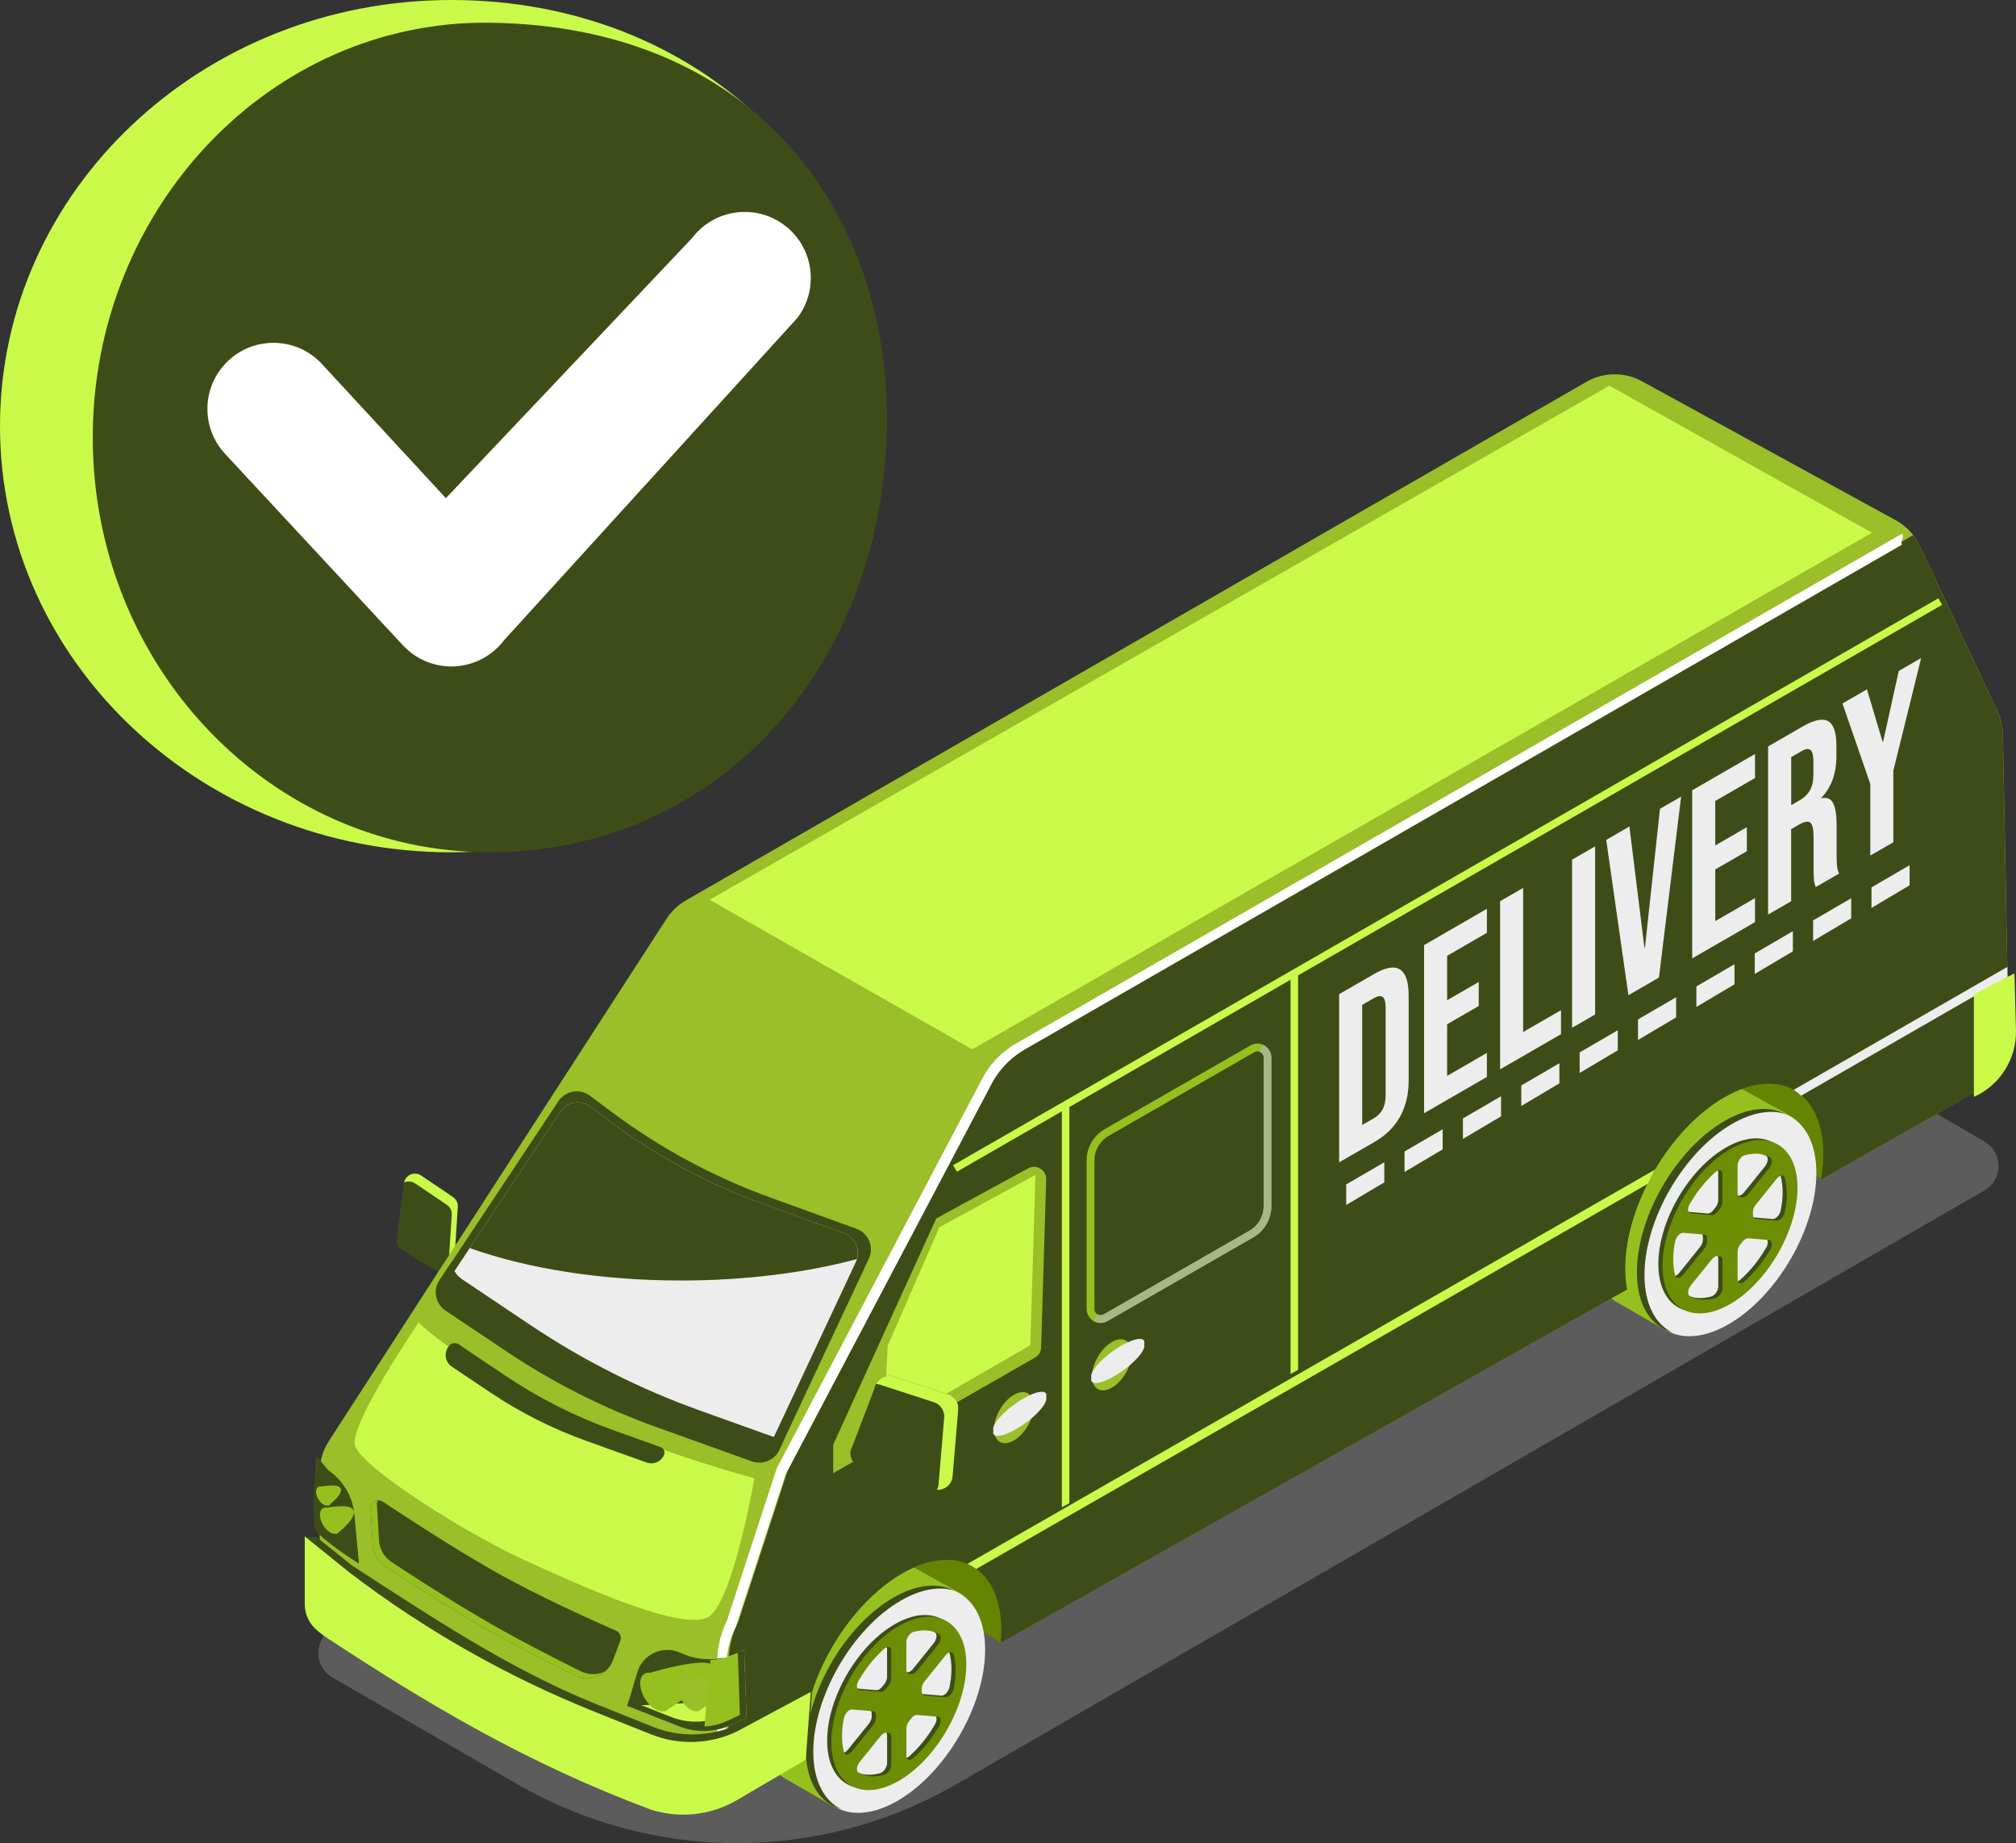
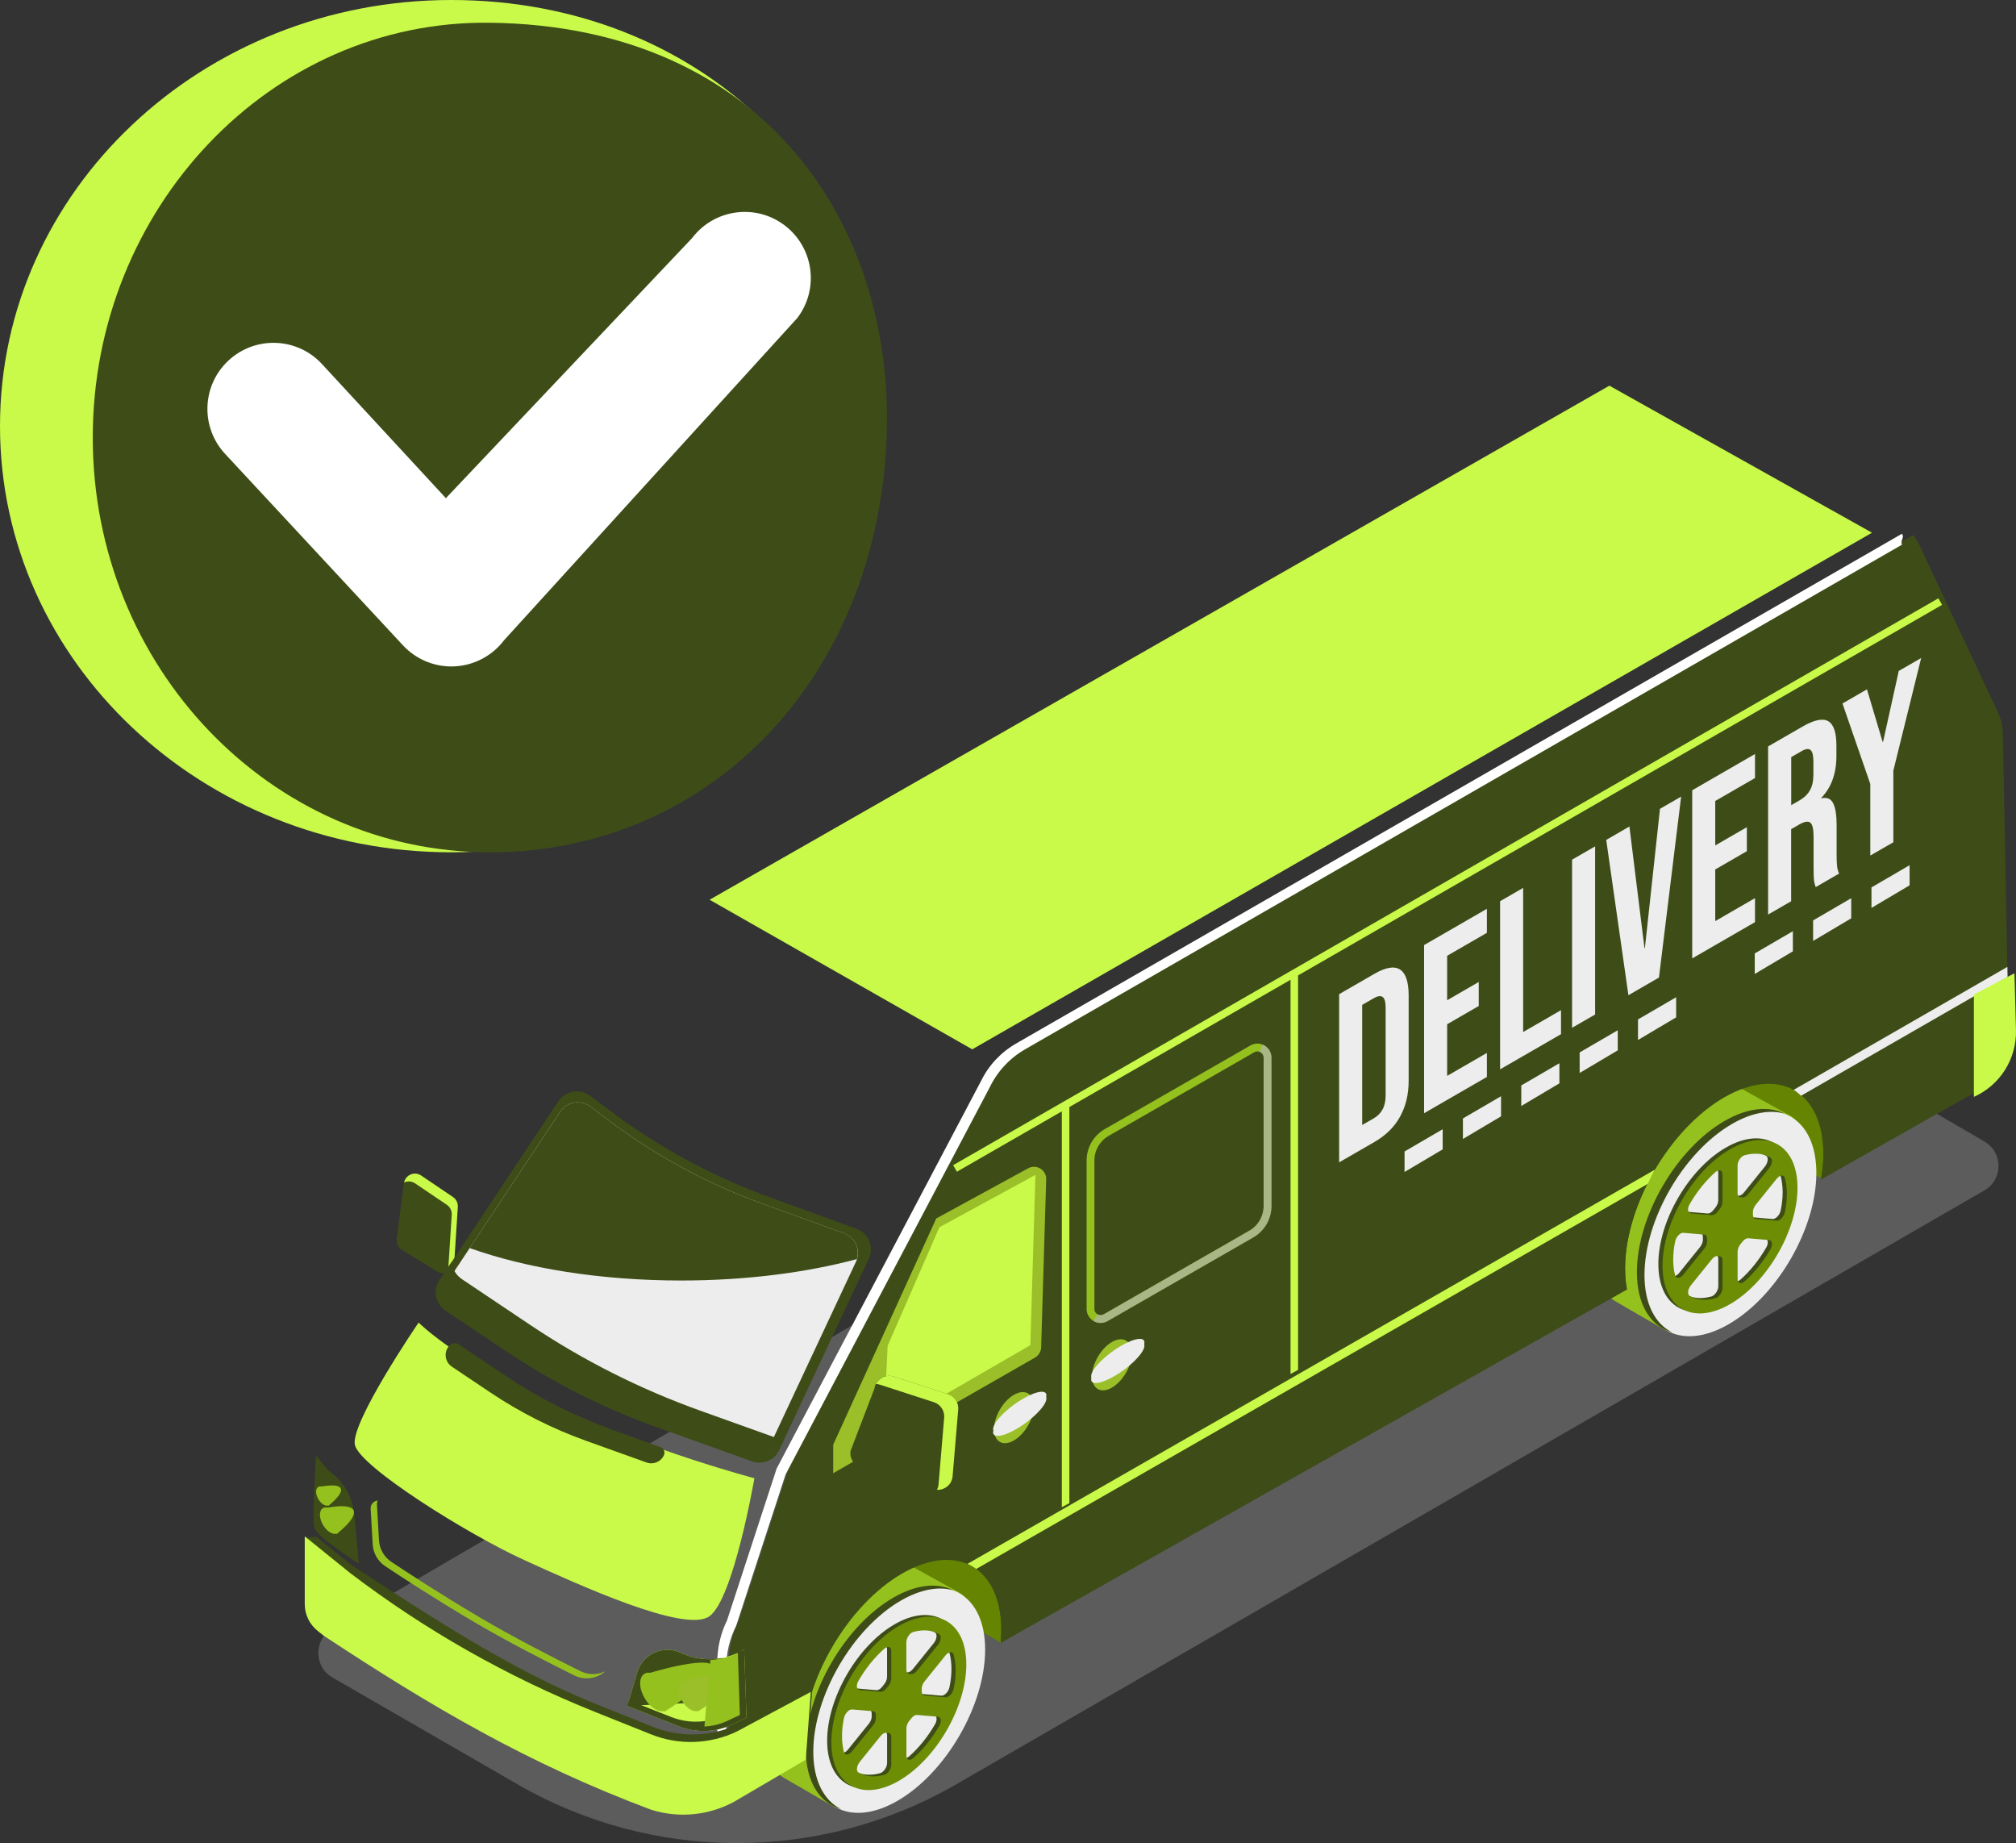
<svg xmlns="http://www.w3.org/2000/svg" viewBox="0 0 564.4 515.89">
  <rect x="0" y="0" width="564.4" height="515.89" fill="#333333" stroke="none" />
  <defs>
    <style>.cls-1,.cls-2,.cls-3{fill:#fff;}.cls-4{mix-blend-mode:multiply;}.cls-4,.cls-5{fill:#95c11f;}.cls-6{isolation:isolate;}.cls-7{fill:#3e4d17;}.cls-8{fill:#b2b2b2;opacity:.7;}.cls-9{fill:#c9fa49;}.cls-2{opacity:.2;}.cls-10{fill:#9abf28;}.cls-3{mix-blend-mode:color-dodge;}.cls-11{fill:#648402;}.cls-12{fill:#6d8e04;}.cls-13{fill:#ededed;}</style>
  </defs>
  <g class="cls-6">
    <g id="katman_1">
      <g>
        <path class="cls-7" d="M128.17,337.82l-1.01,15.64c-.15,2.34-2.74,3.68-4.74,2.45l-9.9-6.08c-1.05-.64-1.62-1.84-1.46-3.05l2.01-15.58c.3-2.3,2.91-3.48,4.83-2.18l8.9,6.01c.92,.62,1.44,1.68,1.37,2.78Z" />
        <path class="cls-9" d="M125.46,355.65l1.01-15.64c.07-1.1-.45-2.16-1.37-2.78l-8.9-6.01c-.98-.66-2.13-.67-3.07-.23,.44-2.14,2.92-3.21,4.77-1.96l8.9,6.01c.92,.62,1.44,1.68,1.37,2.78l-1.01,15.64c-.08,1.21-.82,2.15-1.78,2.6,.03-.14,.07-.27,.08-.42Z" />
        <path class="cls-2" d="M555.53,333.21l-288.35,166.53c-37.91,21.63-84.45,21.52-122.26-.29l-51.85-29.92c-5.26-3.03-5.27-10.62-.01-13.67L437.1,255.12c2.45-1.42,5.48-1.42,7.93,0l110.56,64.41c5.25,3.06,5.22,10.66-.06,13.68Z" />
        <polygon class="cls-11" points="280.17 459.8 239.49 436.16 282.05 428.42 280.17 459.8" />
        <polygon class="cls-11" points="510.16 330.04 469.48 306.4 512.05 298.66 510.16 330.04" />
        <path class="cls-5" d="M445.24,348.59c0,7.59,2.62,12.97,6.88,15.57,.13,.08,13.46,7.79,13.59,7.87,4.43,2.48,1.6-3.14,8.33-7.03,13.55-7.82,24.53-26.76,24.53-42.31,0-7.69,7.11-7.75,2.75-10.32-.12-.07-14.3-7.92-14.43-7.99-4.42-2.39-10.46-1.95-17.12,1.89-13.55,7.82-24.53,26.76-24.53,42.31Z" />
        <path class="cls-13" d="M459.45,356.66c0,15.55,10.98,21.81,24.53,13.98,13.55-7.82,24.53-26.76,24.53-42.31s-10.98-21.81-24.53-13.98c-13.55,7.82-24.53,26.76-24.53,42.31Z" />
        <path class="cls-7" d="M482.8,313.76c6.49-3.75,12.39-4.25,16.78-2.06-4.09-1.14-9.17-.29-14.66,2.88-13.55,7.82-24.53,26.76-24.53,42.31,0,8.09,2.98,13.66,7.75,16.05-5.99-1.68-9.87-7.63-9.87-16.87,0-15.54,10.98-34.49,24.53-42.31Z" />
        <path class="cls-7" d="M464.27,353.8c0,11.97,8.46,16.79,18.89,10.77,10.43-6.02,18.89-20.61,18.89-32.58s-8.46-16.79-18.89-10.77c-10.43,6.02-18.89,20.61-18.89,32.58Zm12.47-7.55c0,.12,0,.24,0,.36s0,.23,0,.35c.03,.65-.29,1.46-.79,2.08l-5.86,7.27c-.88,1.09-2.01,1.23-2.28,.26-.36-1.32-.56-2.82-.56-4.48,0-1.66,.2-3.38,.56-5.12,.27-1.28,1.4-2.45,2.28-2.37l5.86,.5c.5,.04,.82,.48,.79,1.17Zm-4.87-9.69c1.96-3.4,4.44-6.51,7.21-8.96,.99-.87,1.96-.58,1.96,.6v7.74c0,.68-.31,1.49-.84,2.11-.18,.21-.35,.43-.52,.65-.49,.64-1.12,1-1.62,.96l-5.86-.5c-.88-.08-1.06-1.36-.34-2.6Zm15.37-13.67c2.77-.76,5.25-.51,7.21,.63,.71,.41,.54,1.9-.34,2.99l-5.86,7.26c-.5,.62-1.13,.99-1.62,.91-.17-.03-.34-.04-.52-.05-.52,0-.84-.46-.84-1.14v-7.74c0-1.18,.97-2.59,1.96-2.86Zm11.27,6.34c.36,1.32,.56,2.82,.56,4.48s-.19,3.38-.56,5.12c-.27,1.28-1.4,2.45-2.28,2.37l-5.86-.5c-.5-.04-.82-.48-.79-1.17,0-.12,0-.24,0-.36s0-.23,0-.35c-.03-.65,.29-1.46,.79-2.08l5.86-7.27c.88-1.09,2.01-1.23,2.28-.26Zm-4.06,20c-1.96,3.4-4.44,6.51-7.21,8.96-.99,.87-1.96,.58-1.96-.6v-7.74c0-.68,.31-1.49,.84-2.11,.18-.21,.35-.43,.52-.65,.49-.64,1.12-1,1.62-.96l5.86,.5c.88,.08,1.06,1.36,.34,2.6Zm-15.37,13.67c-2.77,.76-5.25,.51-7.21-.63-.71-.41-.54-1.9,.34-2.99l5.86-7.26c.5-.62,1.13-.99,1.62-.91,.17,.03,.34,.04,.52,.05,.52,0,.84,.46,.84,1.14v7.74c0,1.18-.97,2.59-1.96,2.86Z" />
        <path class="cls-12" d="M465.45,354.27c0,11.97,8.46,16.79,18.89,10.77,10.43-6.02,18.89-20.61,18.89-32.58,0-11.97-8.46-16.79-18.89-10.77-10.43,6.02-18.89,20.61-18.89,32.58Zm12.47-7.55c0,.12,0,.24,0,.36s0,.23,0,.35c.03,.65-.29,1.46-.79,2.08l-5.86,7.27c-.88,1.09-2.01,1.23-2.28,.26-.36-1.32-.56-2.82-.56-4.48s.19-3.38,.56-5.12c.27-1.28,1.4-2.45,2.28-2.37l5.86,.5c.5,.04,.82,.48,.79,1.17Zm-4.87-9.69c1.96-3.4,4.44-6.51,7.21-8.96,.99-.87,1.96-.58,1.96,.6v7.74c0,.68-.31,1.49-.84,2.11-.18,.21-.35,.43-.52,.65-.49,.64-1.12,1-1.62,.96l-5.86-.5c-.88-.08-1.06-1.36-.34-2.6Zm15.37-13.67c2.77-.76,5.25-.51,7.21,.63,.71,.41,.54,1.9-.34,2.99l-5.86,7.26c-.5,.62-1.13,.99-1.62,.91-.17-.03-.34-.04-.52-.05-.52,0-.84-.46-.84-1.14v-7.74c0-1.18,.97-2.59,1.96-2.86Zm11.27,6.34c.36,1.32,.56,2.82,.56,4.48s-.19,3.38-.56,5.12c-.27,1.28-1.4,2.45-2.28,2.37l-5.86-.5c-.5-.04-.82-.48-.8-1.17,0-.12,0-.24,0-.36s0-.23,0-.35c-.03-.65,.29-1.46,.79-2.08l5.86-7.27c.88-1.09,2.01-1.23,2.28-.26Zm-4.06,20c-1.96,3.4-4.44,6.51-7.21,8.96-.99,.87-1.96,.58-1.96-.6v-7.74c0-.68,.31-1.49,.84-2.11,.18-.21,.35-.43,.52-.65,.49-.64,1.12-1,1.62-.96l5.86,.5c.88,.08,1.06,1.36,.34,2.6Zm-15.37,13.67c-2.77,.76-5.25,.51-7.21-.63-.71-.41-.54-1.9,.34-2.99l5.86-7.26c.5-.62,1.13-.99,1.62-.91,.17,.03,.34,.04,.52,.05,.52,0,.84,.46,.84,1.14v7.74c0,1.18-.97,2.59-1.96,2.86Z" />
        <path class="cls-5" d="M212.54,482.01c0,7.59,2.62,12.97,6.88,15.58,.13,.08,13.46,7.79,13.59,7.87,4.43,2.48,1.6-3.15,8.33-7.03,13.55-7.82,24.53-26.76,24.53-42.31,0-7.69,7.11-7.75,2.75-10.31-.12-.07-14.3-7.92-14.43-7.99-4.42-2.39-10.46-1.95-17.12,1.89-13.55,7.82-24.53,26.76-24.53,42.31Z" />
        <path class="cls-13" d="M226.74,490.07c0,15.54,10.98,21.81,24.53,13.98,13.55-7.82,24.53-26.76,24.53-42.31,0-15.55-10.98-21.81-24.53-13.99-13.55,7.82-24.53,26.76-24.53,42.31Z" />
        <path class="cls-7" d="M250.1,447.18c6.49-3.75,12.39-4.25,16.78-2.06-4.09-1.14-9.17-.29-14.66,2.88-13.55,7.82-24.53,26.76-24.53,42.31,0,8.09,2.98,13.66,7.75,16.05-5.99-1.68-9.87-7.63-9.87-16.87,0-15.55,10.98-34.49,24.53-42.31Z" />
        <path class="cls-7" d="M231.57,487.22c0,11.97,8.46,16.79,18.89,10.77,10.43-6.02,18.89-20.61,18.89-32.58s-8.46-16.79-18.89-10.77c-10.43,6.02-18.89,20.61-18.89,32.58Zm12.47-7.55c0,.12,0,.24,0,.36s0,.23,0,.35c.03,.65-.29,1.46-.79,2.08l-5.86,7.27c-.88,1.09-2.01,1.23-2.28,.26-.36-1.32-.56-2.82-.56-4.48,0-1.66,.2-3.38,.56-5.12,.27-1.28,1.4-2.45,2.28-2.37l5.86,.5c.5,.04,.82,.48,.79,1.17Zm-4.87-9.69c1.96-3.4,4.44-6.51,7.21-8.96,.99-.87,1.96-.58,1.96,.6v7.74c0,.67-.31,1.49-.84,2.11-.18,.21-.35,.43-.52,.65-.49,.64-1.12,1-1.62,.96l-5.86-.5c-.88-.08-1.06-1.36-.34-2.6Zm15.37-13.67c2.77-.76,5.25-.51,7.21,.63,.71,.41,.54,1.9-.34,2.99l-5.86,7.26c-.5,.62-1.13,.99-1.62,.91-.17-.03-.34-.04-.52-.05-.52,0-.84-.46-.84-1.14v-7.74c0-1.18,.97-2.59,1.96-2.86Zm11.27,6.34c.36,1.32,.56,2.82,.56,4.48s-.19,3.38-.56,5.12c-.27,1.28-1.4,2.45-2.28,2.37l-5.86-.5c-.5-.04-.82-.48-.79-1.17,0-.12,0-.24,0-.36,0-.12,0-.23,0-.35-.03-.65,.29-1.46,.79-2.08l5.86-7.27c.88-1.09,2.01-1.23,2.28-.26Zm-4.06,20c-1.96,3.4-4.44,6.51-7.21,8.96-.99,.87-1.96,.58-1.96-.6v-7.74c0-.68,.31-1.49,.84-2.11,.18-.21,.35-.43,.52-.65,.49-.64,1.12-1,1.62-.96l5.86,.5c.88,.08,1.06,1.36,.34,2.6Zm-15.37,13.67c-2.77,.76-5.25,.51-7.21-.63-.71-.41-.54-1.9,.34-2.99l5.86-7.26c.5-.62,1.13-.99,1.62-.91,.17,.03,.34,.04,.52,.05,.52,0,.84,.46,.84,1.14v7.74c0,1.18-.97,2.59-1.96,2.86Z" />
        <path class="cls-12" d="M232.75,487.69c0,11.97,8.46,16.79,18.89,10.77,10.43-6.02,18.89-20.61,18.89-32.58s-8.46-16.79-18.89-10.77c-10.43,6.02-18.89,20.61-18.89,32.58Zm12.47-7.55c0,.12,0,.24,0,.36s0,.23,0,.35c.03,.65-.29,1.46-.79,2.08l-5.86,7.26c-.88,1.09-2.01,1.23-2.28,.26-.36-1.32-.56-2.82-.56-4.48s.19-3.38,.56-5.12c.27-1.28,1.4-2.45,2.28-2.37l5.86,.5c.5,.04,.82,.48,.79,1.17Zm-4.87-9.69c1.96-3.4,4.44-6.51,7.21-8.96,.99-.87,1.96-.58,1.96,.6v7.74c0,.67-.31,1.49-.84,2.11-.18,.21-.35,.43-.52,.65-.49,.64-1.12,1-1.62,.96l-5.86-.5c-.88-.08-1.06-1.36-.34-2.6Zm15.37-13.67c2.77-.76,5.25-.51,7.21,.63,.71,.41,.54,1.9-.34,2.99l-5.86,7.26c-.5,.62-1.13,.99-1.62,.91-.17-.03-.34-.04-.52-.05-.52,0-.84-.46-.84-1.14v-7.74c0-1.18,.97-2.59,1.96-2.86Zm11.27,6.34c.36,1.32,.56,2.82,.56,4.48,0,1.66-.19,3.38-.56,5.12-.27,1.28-1.4,2.45-2.28,2.37l-5.86-.5c-.5-.04-.82-.48-.8-1.17,0-.12,0-.24,0-.36s0-.23,0-.35c-.03-.65,.29-1.46,.79-2.08l5.86-7.27c.88-1.09,2.01-1.23,2.28-.26Zm-4.06,20c-1.96,3.4-4.44,6.51-7.21,8.96-.99,.87-1.96,.58-1.96-.6v-7.74c0-.68,.31-1.49,.84-2.11,.18-.21,.35-.43,.52-.65,.49-.64,1.12-1,1.62-.96l5.86,.5c.88,.07,1.06,1.36,.34,2.6Zm-15.37,13.67c-2.77,.76-5.25,.51-7.21-.63-.71-.41-.54-1.9,.34-2.99l5.86-7.26c.5-.62,1.13-.99,1.62-.91,.17,.03,.34,.04,.52,.05,.52,0,.84,.46,.84,1.14v7.74c0,1.18-.97,2.59-1.96,2.86Z" />
-         <path class="cls-10" d="M92.06,403.37l94.55-146.22c1.37-2.1,3.21-3.85,5.39-5.11L444.12,106.88c4.8-2.76,10.69-2.83,15.55-.17l71.1,38.93c3.26,1.79,5.79,4.66,7.15,8.12l21.72,46.25c.69,1.75,1.06,3.61,1.09,5.5l1.64,85.27c.11,5.83-2.98,11.24-8.05,14.12l-44.48,25.21c.41-2.41,.64-4.8,.64-7.12,0-17.59-12.43-24.68-27.76-15.83-15.33,8.85-27.76,30.29-27.76,47.88,0,2.11,.18,4.07,.53,5.87l-175.32,98.9c.11-1.2,.17-2.39,.17-3.56,0-17.59-12.43-24.68-27.76-15.83-15.33,8.85-27.76,30.29-27.76,47.88,0,.97,.04,1.9,.12,2.8l-10.39,5.89c-4.58,2.59-10.14,2.75-14.86,.42l-101.36-50.07c-5.42-2.68-8.84-8.19-8.84-14.23v-21.08c0-3.07,.89-6.08,2.56-8.65Z" />
        <path class="cls-7" d="M206.74,453.8l13.85-42.39,57.19-108.42c2.16-4.44,5.62-8.13,9.9-10.58l247.93-142.64c.95,1.21,1.74,2.55,2.3,4l21.72,46.25c.69,1.75,1.06,3.61,1.09,5.5l1.64,85.27c.11,5.83-2.98,11.24-8.05,14.12l-44.48,25.21c.41-2.41,.64-4.8,.64-7.12,0-17.59-12.43-24.68-27.76-15.83-15.33,8.85-27.76,30.29-27.76,47.88,0,2.11,.18,4.07,.53,5.87l-175.32,98.9c.11-1.2,.17-2.39,.17-3.56,0-17.59-12.43-24.68-27.76-15.83-15.33,8.85-27.76,30.29-27.76,47.88,0,.97,.04,1.9,.12,2.8l-10.39,5.89c-3.26,1.84-7.01,2.43-10.6,1.79v-33.15c0-4.11,.96-8.16,2.79-11.83Z" />
        <path class="cls-3" d="M203.58,453.44l13.85-42.39,57.19-108.42c2.16-4.44,5.62-8.13,9.91-10.58l247.93-142.64c.85,1.08-.53,1.78,.02,3.05l-245.45,141.22c-4.29,2.45-7.74,6.14-9.9,10.58l-57.19,108.42-13.85,42.39c-1.84,3.67-2.79,7.72-2.79,11.83v31.18c-1.52,.17-.97,.61-2.49,.34v-33.15c0-4.11,.96-8.16,2.79-11.83Z" />
        <path class="cls-7" d="M239.76,343.93l-24.16-8.76c-15.77-5.72-30.62-13.71-44.08-23.73l-6.39-4.76c-2.82-2.1-6.83-1.4-8.78,1.53l-33.28,50.11c-1.87,2.81-1.11,6.61,1.69,8.49l16.97,11.37c13.14,8.81,27.32,15.96,42.21,21.3l26.59,9.53c2.98,1.07,6.28-.31,7.63-3.17l25.08-53.53c1.53-3.27-.07-7.14-3.47-8.37Z" />
        <path class="cls-13" d="M236.32,345.21l-23.02-8.35c-15.03-5.45-29.18-13.07-42-22.61l-6.09-4.54c-2.69-2-6.51-1.34-8.36,1.46l-31.71,47.75c-1.78,2.68-1.06,6.3,1.61,8.09l16.17,10.84c12.52,8.39,26.03,15.21,40.21,20.29l25.33,9.08c2.84,1.02,5.99-.29,7.27-3.02l23.89-51c1.46-3.11-.07-6.81-3.3-7.98Z" />
        <path class="cls-10" d="M292.89,330.1l-1.41,47.03c-.04,1.19-.68,2.27-1.71,2.86l-56.51,32.36v-7.97l28.85-63.33,25.74-14.04c2.31-1.26,5.12,.46,5.04,3.09Z" />
        <polygon class="cls-9" points="289.88 328.85 288.46 376.51 247.39 400.28 248.5 376.7 263 343.51 289.88 328.85" />
        <path class="cls-7" d="M227.5,471.46l-20.67,11.07c-7.55,3.63-16.28,3.92-24.05,.81l-15.73-6.3c-24.5-9.81-47.18-25.05-68.55-38.89l-9.95-7.98-3.18,.22,.46,21.1,3.17,3.13c27.96,22.21,59.75,39.1,93.81,49.82h0c7.77,2.45,16.2,1.62,23.34-2.3l19.94-11.7,1.41-19Z" />
        <path class="cls-9" d="M208.35,461.67h0c-5.38,3.29-12.06,3.66-17.76,.97h0c-4.88-2.3-10.65,.29-12.19,5.45l-2.79,9.39,14.44,5.71c4.82,1.91,10.22,1.73,14.91-.5l4.03-1.91-.65-19.12Z" />
        <path class="cls-7" d="M208.35,461.67h0c-.64,.39-1.34,.6-2.01,.91l.53,15.61-4.03,1.91c-4.69,2.22-10.08,2.4-14.91,.5l-11.85-4.68-.47,1.57,14.44,5.71c4.82,1.91,10.22,1.73,14.91-.49l4.03-1.91-.64-19.12Z" />
        <path class="cls-7" d="M201.99,464.11c-3.81,.71-7.8,.23-11.4-1.47h0c-4.88-2.3-10.65,.29-12.19,5.45l-2.79,9.39,16.71-.78c16.36-3.4,11.89-13,9.67-12.59Z" />
        <path class="cls-7" d="M99.18,423.93l1.28,13.7s-11.73-7.27-12.43-10.09c-.7-2.81,.46-20.08,.46-20.08l3.38,4.1h0c4.16,2.82,6.84,7.35,7.3,12.36Z" />
-         <path class="cls-7" d="M99.18,423.93l1.28,13.7s-9.29-9.48-10-12.29c-.7-2.81-1.97-17.87-1.97-17.87l3.38,4.1h0c4.16,2.82,6.84,7.35,7.3,12.36Z" />
        <path class="cls-7" d="M123.06,358.31l3.34-5.03c.26,1.88,1.26,3.65,2.97,4.79l19.08,12.79c14.77,9.9,30.72,17.94,47.46,23.94l23.46,8.41-1.23,2.62c-1.34,2.87-4.65,4.24-7.63,3.17l-26.59-9.53c-14.89-5.34-29.07-12.49-42.21-21.3l-16.97-11.37c-2.81-1.88-3.56-5.68-1.69-8.49Z" />
        <path class="cls-7" d="M131.49,349.34l25.36-38.18c1.85-2.79,5.67-3.46,8.36-1.46l6.09,4.54c12.82,9.55,26.97,17.17,42,22.61l23.02,8.35c2.98,1.08,4.48,4.3,3.56,7.23-14.15,3.78-31.04,5.99-49.2,5.99-22.66,0-43.35-3.43-59.19-9.08Z" />
        <polygon class="cls-9" points="272.19 293.71 198.66 251.84 450.56 107.95 524.09 149.11 272.19 293.71" />
        <path class="cls-7" d="M268.26,394.55l-1.57,18.66c-.24,2.85-3.21,4.62-5.83,3.48l-20.28-6.12c-1.73-.75-2.74-2.57-2.47-4.43l6.69-17.46c.37-2.56,2.96-4.17,5.42-3.37l15.17,4.92c1.85,.6,3.04,2.39,2.87,4.33Z" />
        <path class="cls-9" d="M262.76,415.47l1.57-18.66c.16-1.93-1.03-3.73-2.87-4.33l-15.17-4.92c-.35-.11-.71-.17-1.05-.19,.91-1.76,2.98-2.72,4.98-2.07l15.17,4.92c1.85,.6,3.04,2.39,2.87,4.33l-1.57,18.66c-.2,2.33-2.23,3.91-4.39,3.79,.24-.47,.42-.97,.46-1.54Z" />
        <path class="cls-7" d="M270.85,437.75l192.54-110.4c-5.18,8.78-8.42,18.72-8.42,27.68,0,2.11,.18,4.07,.53,5.87l-175.32,98.9c.11-1.2,.17-2.39,.17-3.56,0-9.56-3.68-16.01-9.49-18.49Z" />
        <path class="cls-7" d="M510.48,322.99c0-8.91-3.19-15.12-8.33-17.93l59.83-34.42,.39,20.14c.11,5.83-2.98,11.24-8.05,14.12l-44.48,25.21c.41-2.41,.64-4.8,.64-7.12Z" />
        <path class="cls-9" d="M461.3,331.38c.68-1.35,1.31-2.72,2.08-4.03l-192.54,110.39c.88,.38,1.69,.87,2.46,1.42l187.99-107.79Z" />
        <path class="cls-13" d="M561.98,273.47l.34,17.71c0-.14,.05-.27,.05-.4l-.39-20.14-59.83,34.42c.77,.42,1.4,1.07,2.08,1.64l57.76-33.22Z" />
        <path class="cls-9" d="M226.98,473.57l-20.67,11.07c-7.55,3.63-16.28,3.92-24.05,.81l-15.73-6.3c-24.5-9.81-47.56-22.89-68.55-38.89l-12.66-10.23v18.97c0,2.91,1.32,5.66,3.6,7.48l1.68,1.34c29.63,19.53,57.07,35.79,91.7,48.73h0c7.77,2.45,16.2,1.62,23.34-2.3l19.94-11.7,1.41-19Z" />
        <g>
          <path class="cls-5" d="M181.02,468.52l5,10.58s15.23-9.42,13.72-12.67c-1.51-3.26-18.72,2.09-18.72,2.09Z" />
          <path class="cls-5" d="M187.64,476.03c0,2.67-1.88,3.74-4.21,2.4-2.32-1.34-4.21-4.59-4.21-7.26,0-2.67,1.89-3.74,4.21-2.4s4.21,4.59,4.21,7.26Z" />
        </g>
        <g>
          <path class="cls-10" d="M191.38,470.63l3.98,8.42s12.11-7.49,10.91-10.08c-1.2-2.59-14.89,1.66-14.89,1.66Z" />
          <path class="cls-10" d="M196.65,476.6c0,2.12-1.5,2.98-3.35,1.91-1.85-1.07-3.35-3.65-3.35-5.77s1.5-2.98,3.35-1.91c1.85,1.07,3.35,3.65,3.35,5.77Z" />
        </g>
        <g>
          <path class="cls-5" d="M90.78,422.17l3.42,7.23s5.82-4.43,4.79-6.65c-1.03-2.22-8.21-.57-8.21-.57Z" />
          <path class="cls-5" d="M95.31,427.3c0,1.82-1.29,2.56-2.87,1.64-1.59-.92-2.87-3.14-2.87-4.96s1.29-2.56,2.87-1.64c1.59,.92,2.87,3.14,2.87,4.96Z" />
        </g>
        <g>
          <path class="cls-5" d="M89.4,416.21l2.49,5.28s4.25-3.23,3.5-4.86c-.75-1.62-5.99-.42-5.99-.42Z" />
          <path class="cls-5" d="M92.7,419.95c0,1.33-.94,1.87-2.1,1.2-1.16-.67-2.1-2.29-2.1-3.62s.94-1.86,2.1-1.2c1.16,.67,2.1,2.29,2.1,3.62Z" />
        </g>
        <path class="cls-5" d="M198.9,464.63c2.69-.13,5.29-.8,7.67-1.95l.56,17.34-3.36,1.59c-2.05,.98-4.26,1.53-6.56,1.65l1.69-18.63Z" />
-         <path class="cls-7" d="M173.66,459.25l-2.03,5.42c-1.64,4.36-6.67,6.35-10.84,4.29-7.5-3.71-19.09-9.63-28.78-15.38-10.79-6.4-19.66-12.2-24.19-15.22-2.05-1.37-3.33-3.62-3.48-6.08l-.57-9.96c-.11-1.82,1.91-2.99,3.43-1.98,6.32,4.2,19.63,12.9,30.97,19.34,12.65,7.19,28.82,14.37,34.31,16.76,1.08,.47,1.59,1.7,1.18,2.81Z" />
        <path class="cls-5" d="M105.78,419.99c-.17,.34-.28,.72-.25,1.15l.57,9.96c.14,2.46,1.42,4.71,3.48,6.08,4.53,3.02,13.4,8.82,24.19,15.22,9.68,5.74,21.27,11.67,28.78,15.38,2.28,1.13,4.82,1.04,6.92,.02-2.31,2.03-5.71,2.63-8.68,1.16-7.5-3.71-19.09-9.63-28.78-15.38-10.79-6.4-19.66-12.2-24.19-15.22-2.05-1.37-3.33-3.62-3.48-6.08l-.57-9.96c-.07-1.28,.9-2.22,2.01-2.32Z" />
        <path class="cls-9" d="M117.2,370.18s-19.24,28.18-17.84,34.28c1.41,6.1,31.41,24.91,47.36,32.18,15.95,7.27,45.03,20.49,51.83,15.8,6.8-4.69,12.65-38.68,12.65-38.68,0,0-27.72-7.24-55.4-19.9-27.68-12.66-38.61-23.67-38.61-23.67Z" />
        <path class="cls-7" d="M125.41,377.13l.17-.26c.76-1.15,2.32-1.22,3.34-.29,.16,.14,.32,.27,.5,.39l12.13,8.13c9.39,6.3,19.53,11.41,30.18,15.22l13.19,4.73c.93,.33,1.37,1.39,.95,2.29h0c-.85,1.82-2.95,2.7-4.85,2.02l-16.9-6.06c-9.47-3.39-18.48-7.94-26.84-13.54l-10.79-7.23c-1.78-1.2-2.27-3.61-1.08-5.4Z" />
        <path class="cls-9" d="M563.97,272.42l-11.36,5.94v28.66h0c7.35-3.28,11.99-10.66,11.78-18.71l-.42-15.89Z" />
        <polygon class="cls-9" points="266.84 326.14 542.66 167.47 543.71 169.3 363.41 273.02 363.41 383.44 361.3 384.58 361.3 274.24 299.38 309.86 299.38 420.74 297.27 421.87 297.27 311.07 267.89 327.97 266.84 326.14" />
        <path class="cls-10" d="M278.29,400.02c0,3.53,2.49,4.95,5.56,3.17,3.07-1.77,5.56-6.07,5.56-9.6s-2.49-4.95-5.56-3.17c-3.07,1.77-5.56,6.07-5.56,9.6Z" />
        <path class="cls-13" d="M278.37,399.78c-1.21,2.46,.99,2.85,4.93,.88,3.94-1.97,8.11-5.57,9.32-8.03,1.21-2.46-.99-2.85-4.93-.88-3.94,1.97-8.11,5.57-9.32,8.03Z" />
        <path class="cls-10" d="M305.73,385.23c0,3.53,2.49,4.95,5.56,3.17,3.07-1.77,5.57-6.07,5.57-9.6s-2.49-4.95-5.57-3.17c-3.07,1.77-5.56,6.07-5.56,9.6Z" />
        <path class="cls-13" d="M305.81,384.98c-1.21,2.46,.99,2.85,4.93,.88,3.94-1.97,8.11-5.57,9.32-8.03,1.21-2.46-.99-2.85-4.93-.88-3.94,1.97-8.11,5.57-9.32,8.03Z" />
        <path class="cls-13" d="M278.37,398.84c-1.21,2.46,.99,2.85,4.93,.88,3.94-1.97,8.11-5.57,9.32-8.03,1.21-2.46-.99-2.85-4.93-.88-3.94,1.97-8.11,5.57-9.32,8.03Z" />
        <path class="cls-13" d="M305.81,384.04c-1.21,2.46,.99,2.85,4.93,.88,3.94-1.97,8.11-5.57,9.32-8.03,1.21-2.46-.99-2.85-4.93-.88-3.94,1.97-8.11,5.57-9.32,8.03Z" />
        <g>
          <polygon class="cls-13" points="534.61 242.17 534.61 247.8 523.94 254.13 523.94 248.39 534.61 242.17" />
          <polygon class="cls-13" points="518.27 251.41 518.27 257.04 507.6 263.37 507.6 257.63 518.27 251.41" />
          <polygon class="cls-13" points="501.93 260.65 501.93 266.28 491.26 272.61 491.26 266.87 501.93 260.65" />
-           <polygon class="cls-13" points="485.59 269.89 485.59 275.52 474.92 281.85 474.92 276.1 485.59 269.89" />
          <polygon class="cls-13" points="469.25 279.13 469.25 284.76 458.58 291.09 458.58 285.34 469.25 279.13" />
          <polygon class="cls-13" points="452.91 288.37 452.91 293.99 442.24 300.33 442.24 294.58 452.91 288.37" />
          <polygon class="cls-13" points="436.57 297.6 436.57 303.23 425.9 309.57 425.9 303.82 436.57 297.6" />
          <polygon class="cls-13" points="420.23 306.84 420.23 312.47 409.56 318.8 409.56 313.06 420.23 306.84" />
          <polygon class="cls-13" points="403.89 316.08 403.89 321.71 393.22 328.04 393.22 322.3 403.89 316.08" />
-           <polygon class="cls-13" points="387.55 325.32 387.55 330.95 376.88 337.28 376.88 331.53 387.55 325.32" />
        </g>
        <g>
          <path class="cls-13" d="M374.91,278.27l9.85-5.68c3.2-1.85,5.6-2.25,7.21-1.2,1.6,1.05,2.4,3.48,2.4,7.29v23.8c0,3.81-.8,7.16-2.4,10.06-1.6,2.9-4,5.27-7.21,7.12l-9.85,5.68v-47.06Zm9.73,34.73c1.05-.61,1.86-1.43,2.43-2.48,.57-1.04,.85-2.37,.85-3.99v-24.47c0-1.61-.28-2.62-.85-3.01-.57-.39-1.38-.28-2.43,.33l-3.28,1.89v33.62l3.28-1.89Z" />
          <path class="cls-13" d="M398.69,264.53l17.58-10.15v6.72l-11.13,6.43v12.44l8.85-5.11v6.72l-8.85,5.11v14.46l11.13-6.43v6.72l-17.58,10.15v-47.06Z" />
          <path class="cls-13" d="M419.97,252.25l6.45-3.72v40.34l10.6-6.12v6.72l-17.05,9.84v-47.06Z" />
          <path class="cls-13" d="M440.12,240.62l6.45-3.72v47.06l-6.45,3.72v-47.07Z" />
          <path class="cls-13" d="M449.67,235.1l6.5-3.76,4.22,34.07,.12-.07,4.22-38.95,5.92-3.42-6.21,50.65-8.55,4.94-6.21-43.48Z" />
          <path class="cls-13" d="M473.75,221.2l17.58-10.15v6.72l-11.13,6.43v12.44l8.85-5.11v6.72l-8.85,5.11v14.46l11.13-6.43v6.72l-17.58,10.15v-47.07Z" />
          <path class="cls-13" d="M495.02,208.92l9.55-5.51c3.32-1.92,5.74-2.43,7.27-1.54,1.52,.89,2.28,3.18,2.28,6.85v2.89c0,4.89-1.41,8.79-4.22,11.71v.13c1.56-.36,2.67,.1,3.31,1.38,.65,1.29,.97,3.32,.97,6.1v8.27c0,1.34,.04,2.41,.12,3.19,.08,.79,.27,1.49,.58,2.12l-6.56,3.79c-.23-.63-.39-1.25-.47-1.88s-.12-1.82-.12-3.56v-8.61c0-2.15-.3-3.48-.91-3.98-.61-.5-1.65-.33-3.14,.53l-2.23,1.29v20.17l-6.45,3.72v-47.07Zm8.79,15.1c1.29-.75,2.26-1.68,2.9-2.82,.65-1.13,.97-2.6,.97-4.39v-3.63c0-1.7-.26-2.78-.79-3.24-.53-.46-1.36-.36-2.49,.29l-2.93,1.69v13.45l2.34-1.35Z" />
          <path class="cls-13" d="M523.61,219.44l-7.79-22.53,6.85-3.96,4.4,14.74,.12-.07,4.39-19.82,6.27-3.62-7.79,31.53v20.04l-6.45,3.72v-20.04Z" />
        </g>
        <g>
          <path class="cls-4" d="M308.13,370.29c-2.16,0-3.92-1.76-3.92-3.92v-41.55c0-3.61,1.94-6.97,5.07-8.77l40.79-23.42c.6-.34,1.27-.53,1.95-.53,2.16,0,3.92,1.76,3.92,3.92v41.55c0,3.61-1.94,6.97-5.07,8.77l-40.79,23.42c-.6,.34-1.27,.53-1.95,.53Zm43.9-76.01c-.3,0-.59,.08-.87,.24l-40.79,23.42c-2.46,1.41-3.98,4.05-3.98,6.89v41.55c0,1.47,1.59,2.1,2.61,1.51l40.79-23.42c2.46-1.41,3.98-4.05,3.98-6.89v-41.55c0-1.08-.91-1.75-1.74-1.75Z" />
          <path class="cls-8" d="M308.13,370.3c-.67,0-1.35-.18-1.96-.53l1.09-1.88c.54,.31,1.2,.32,1.74,0l40.79-23.42c2.46-1.41,3.98-4.05,3.98-6.89v-41.55c0-.87-.57-1.41-1.1-1.62l.81-2.02c1.5,.6,2.47,2.03,2.47,3.64v41.55c0,3.61-1.94,6.97-5.07,8.77l-40.79,23.42c-.61,.35-1.28,.53-1.96,.53Z" />
        </g>
        <path class="cls-9" d="M248.09,116.74c0,65.88-52,121.82-121.76,121.82S0,185.15,0,119.28,56.56,0,126.33,0s121.76,50.86,121.76,116.74Z" />
        <path class="cls-7" d="M248.21,122.46c2.28-59.06-33.82-115.17-111.12-116.1C75.72,5.62,25.97,58.34,25.97,122.46s49.75,116.1,111.12,116.1,108.51-48.55,111.12-116.1Z" />
        <path class="cls-1" d="M126.37,186.54c-5.08,0-9.96-2.09-13.46-5.81l-49.81-53.6c-7-7.44-6.65-19.14,.78-26.14,7.44-7,19.14-6.65,26.14,.78l34.81,37.67,68.92-72.79c6.17-8.14,17.77-9.75,25.91-3.58,8.14,6.17,9.75,17.77,3.58,25.91l-82.13,90.23c-3.29,4.34-8.32,7.01-13.75,7.3-.33,.02-.66,.03-.99,.03Z" />
      </g>
    </g>
  </g>
</svg>